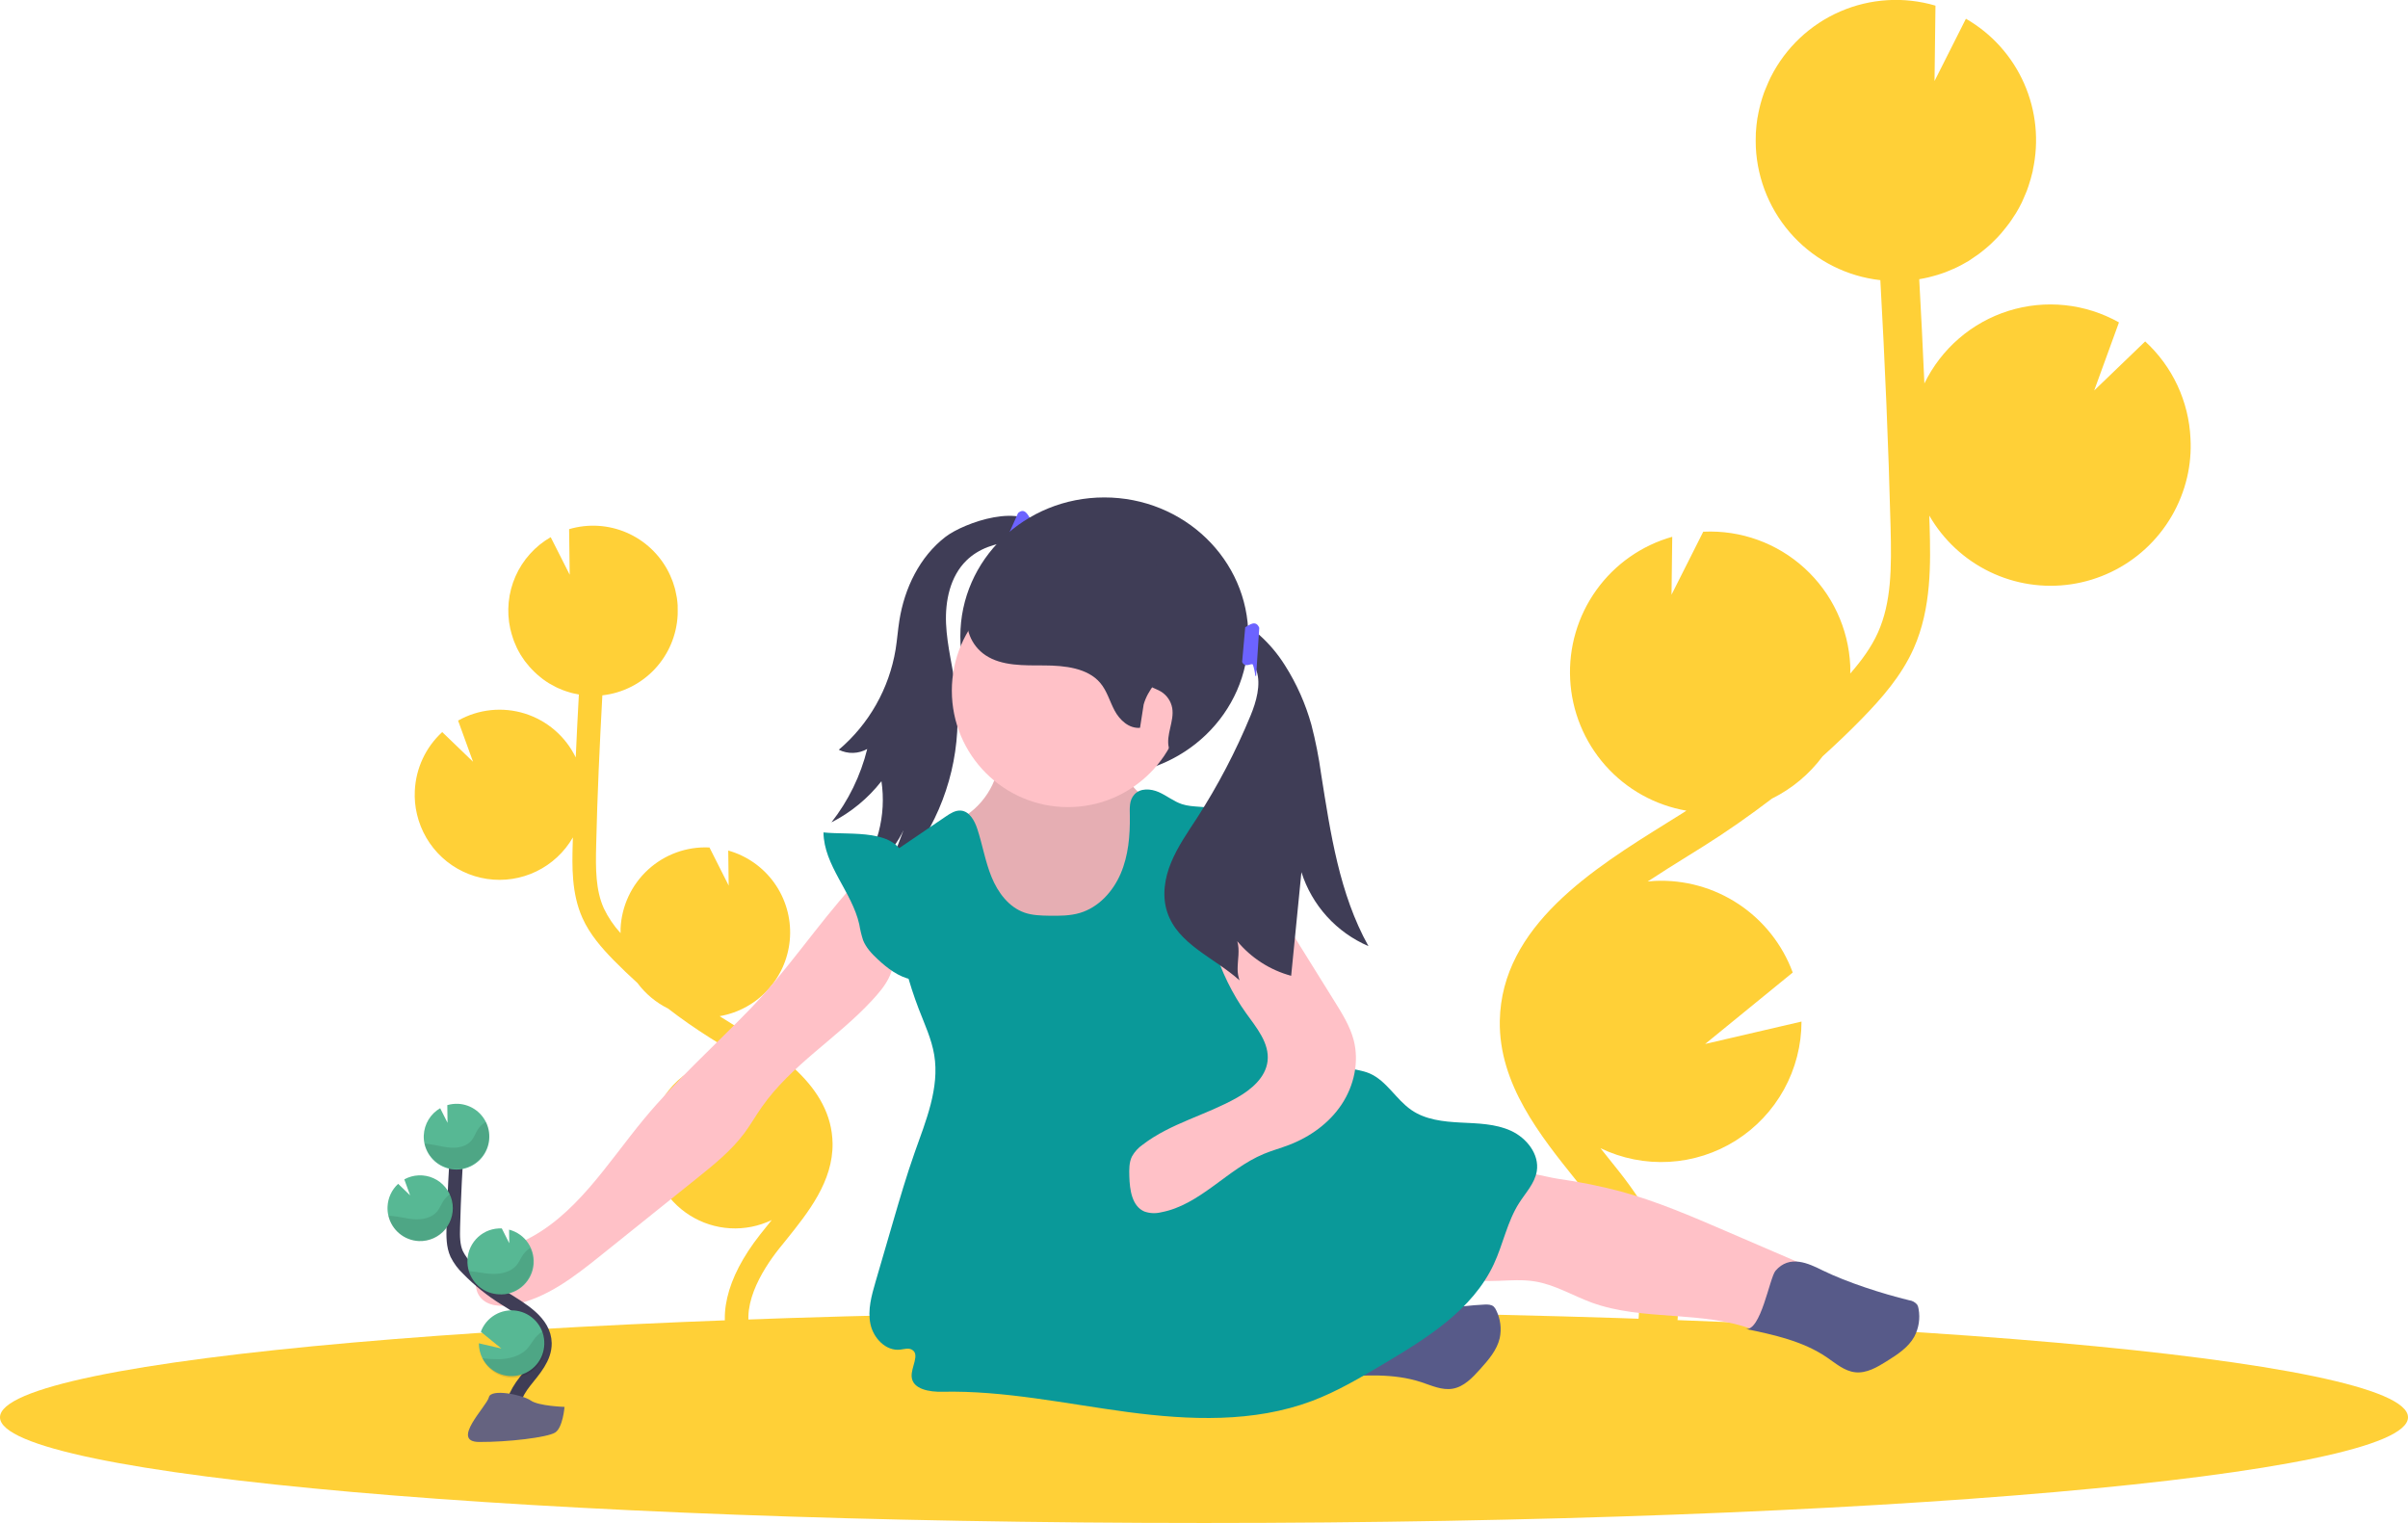
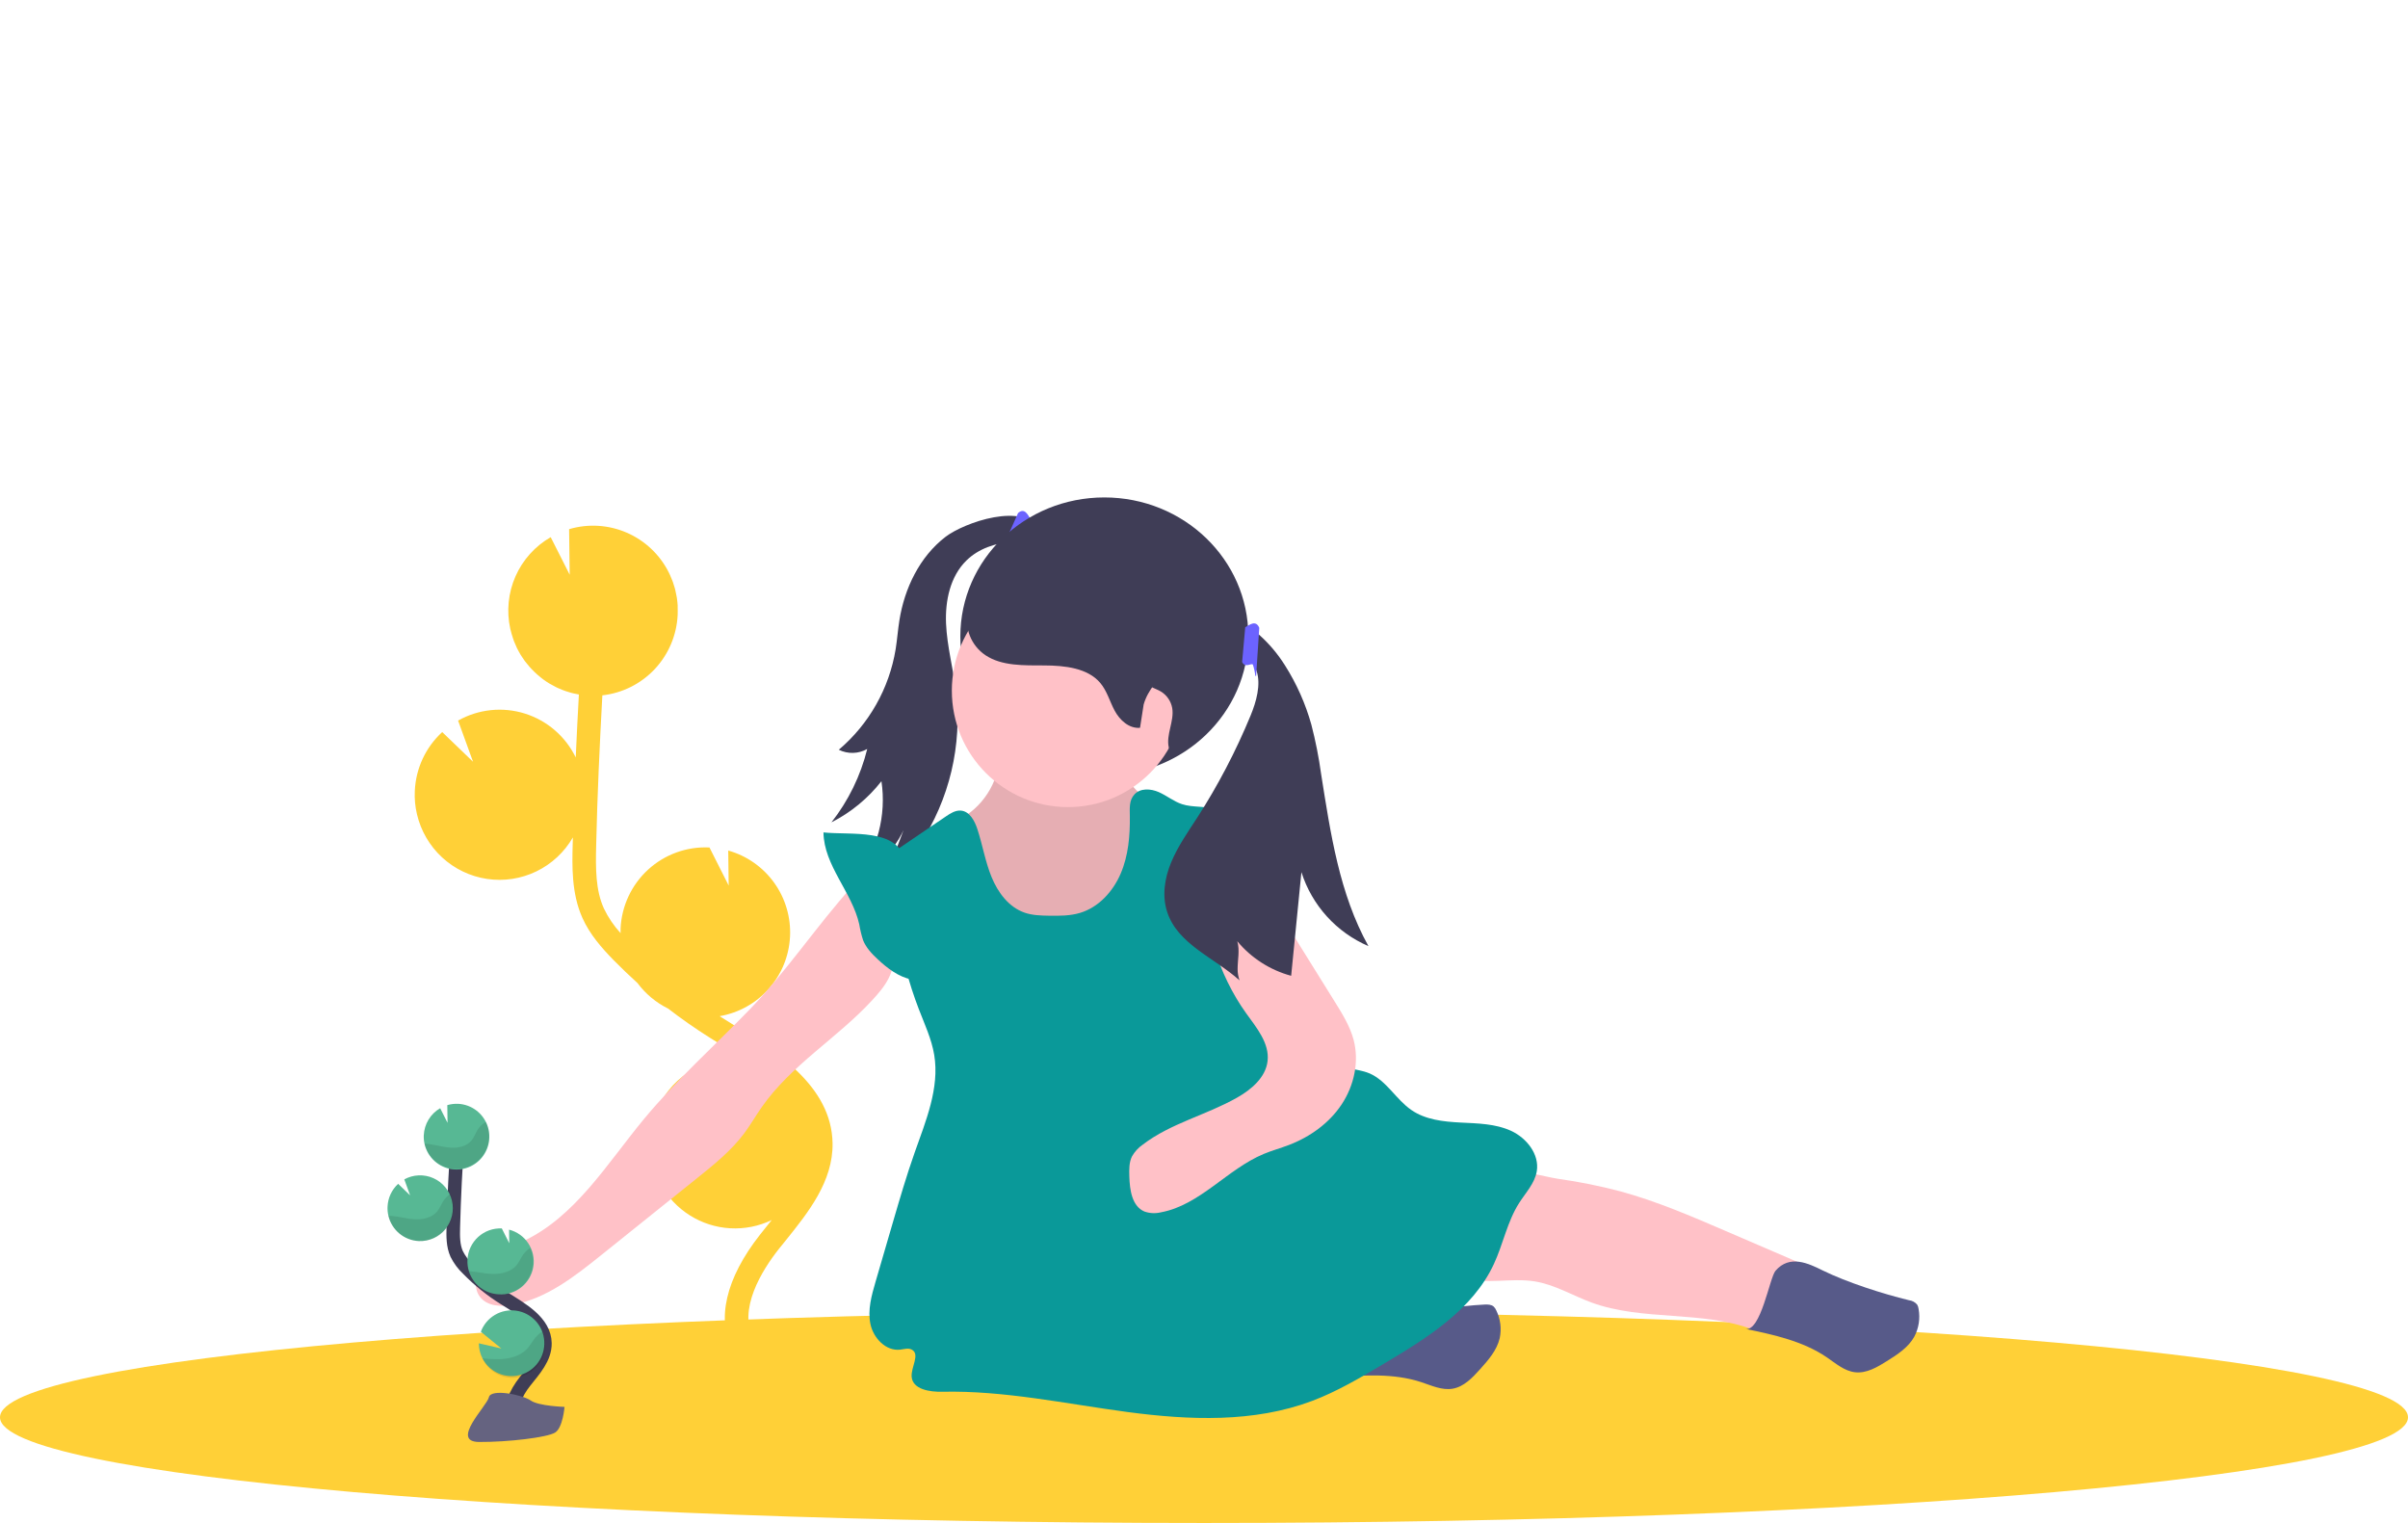
<svg xmlns="http://www.w3.org/2000/svg" width="710" height="449" viewBox="0 0 710 449" fill="none">
  <g clip-path="url(#clip0)">
-     <path d="M491.661 242.502L496.005 239.794C496.419 239.538 496.827 239.261 497.241 238.998C487.996 237.404 479.566 232.704 473.336 225.672C467.107 218.64 463.449 209.692 462.963 200.3C462.477 190.908 465.192 181.63 470.662 173.989C476.132 166.348 484.031 160.799 493.063 158.254L492.849 175.328L502.207 156.752H502.325C513.276 156.242 523.981 160.113 532.086 167.514C540.191 174.914 545.032 185.239 545.546 196.217C545.588 197.013 545.546 197.789 545.546 198.571C548.799 194.846 551.762 190.851 553.717 186.475C557.674 177.62 557.75 167.587 557.439 155.388C556.818 131.224 555.775 106.867 554.421 82.593C544.649 81.502 535.584 76.954 528.855 69.767C522.126 62.58 518.173 53.223 517.706 43.377C517.65 42.11 517.671 40.864 517.706 39.617C517.706 39.306 517.706 39.001 517.754 38.69C517.837 37.485 517.947 36.294 518.134 35.117C518.134 34.923 518.203 34.736 518.237 34.549C518.403 33.552 518.61 32.569 518.845 31.6C518.935 31.233 519.025 30.907 519.121 30.513C519.412 29.453 519.729 28.436 520.102 27.383C520.227 27.044 520.372 26.691 520.503 26.372C520.793 25.618 521.111 24.87 521.449 24.136C521.629 23.748 521.801 23.36 521.988 22.98C522.043 22.883 522.077 22.779 522.133 22.682C526.498 14.044 533.743 7.212 542.611 3.372C551.478 -0.468 561.407 -1.073 570.672 1.662L570.396 23.887L579.651 5.525C587.255 9.894 593.268 16.583 596.815 24.617C600.362 32.651 601.257 41.61 599.369 50.19H599.411C599.349 50.487 599.259 50.771 599.19 51.062C599.059 51.609 598.92 52.149 598.769 52.689C598.575 53.382 598.354 54.074 598.126 54.766C597.954 55.279 597.788 55.784 597.594 56.289C597.311 57.023 596.994 57.736 596.676 58.45C596.489 58.865 596.324 59.294 596.123 59.703C595.598 60.778 595.027 61.824 594.41 62.839C594.196 63.199 593.955 63.532 593.72 63.885C593.278 64.577 592.836 65.269 592.339 65.913C592.042 66.322 591.724 66.716 591.413 67.111C590.957 67.686 590.494 68.254 590.032 68.8C589.693 69.195 589.341 69.576 588.989 69.95C588.478 70.49 587.96 71.009 587.421 71.515C587.062 71.854 586.73 72.207 586.337 72.525C585.729 73.072 585.093 73.585 584.451 74.09C584.127 74.346 583.809 74.609 583.477 74.859C582.497 75.551 581.488 76.243 580.445 76.936C580.252 77.054 580.038 77.15 579.844 77.268C578.967 77.781 578.083 78.272 577.172 78.715C576.778 78.909 576.377 79.082 575.977 79.262C575.231 79.594 574.478 79.92 573.704 80.218L572.323 80.702C571.563 80.959 570.79 81.201 570.009 81.395C569.554 81.519 569.091 81.651 568.628 81.762C567.785 81.962 566.922 82.129 566.052 82.281L565.886 82.316C566.452 92.558 566.959 102.803 567.406 113.05C569.869 107.975 573.34 103.459 577.607 99.778C581.874 96.097 586.846 93.329 592.219 91.643C597.591 89.957 603.251 89.39 608.85 89.975C614.449 90.561 619.869 92.287 624.779 95.048L617.472 115.127L632.507 100.656C640.568 108.045 645.373 118.34 645.865 129.279C646.077 133.122 645.742 136.975 644.87 140.724C642.98 148.807 638.71 156.135 632.615 161.756C626.519 167.378 618.88 171.034 610.687 172.25C602.494 173.467 594.126 172.187 586.667 168.578C579.208 164.969 573.003 159.196 568.856 152.009C568.856 153.048 568.925 154.086 568.953 155.132C569.229 165.891 569.574 179.282 564.222 191.239C560.596 199.339 554.767 205.924 549.027 211.823C545.277 215.659 541.388 219.377 537.403 222.97C533.48 228.25 528.362 232.521 522.471 235.433C515.924 240.424 509.114 245.202 502.11 249.591L497.732 252.319C493.795 254.763 489.761 257.277 485.811 259.887C486.502 259.818 487.192 259.742 487.883 259.707C496.648 259.298 505.316 261.693 512.633 266.547C519.951 271.401 525.539 278.462 528.59 286.709L502.76 307.778L531.174 301.173C531.166 308.181 529.386 315.074 526.001 321.206C522.616 327.338 517.735 332.51 511.815 336.238C505.896 339.967 499.13 342.13 492.15 342.527C485.169 342.923 478.203 341.54 471.901 338.505L473.793 340.873C475.064 342.456 476.319 344.03 477.557 345.595C494.368 366.941 499.044 387.199 490.721 402.646L480.596 397.169C488.698 382.131 476.515 362.883 468.531 352.747C467.315 351.21 466.081 349.664 464.829 348.108C454.089 334.732 441.919 319.569 442.216 300.972C442.714 272.966 469.85 256.072 491.661 242.502Z" fill="#FFD037" />
    <path d="M215.563 301.706L212.938 300.065L212.192 299.58C217.787 298.621 222.889 295.781 226.659 291.528C230.43 287.276 232.645 281.863 232.939 276.181C233.233 270.499 231.589 264.886 228.278 260.264C224.967 255.643 220.185 252.289 214.72 250.754L214.851 261.078L209.188 249.847H209.119C202.495 249.539 196.019 251.881 191.117 256.358C186.215 260.834 183.287 267.08 182.977 273.72C182.977 274.198 182.977 274.669 182.977 275.105C180.979 272.927 179.315 270.463 178.039 267.794C175.642 262.435 175.594 256.37 175.787 248.996C176.119 234.408 176.81 219.653 177.604 204.996C183.515 204.339 188.997 201.59 193.067 197.243C197.137 192.896 199.528 187.237 199.809 181.282C199.843 180.521 199.809 179.759 199.809 179.011C199.809 178.824 199.809 178.638 199.809 178.444C199.76 177.717 199.691 176.997 199.581 176.29C199.581 176.173 199.539 176.062 199.519 175.944C199.415 175.342 199.291 174.746 199.153 174.158L198.987 173.466C198.807 172.829 198.614 172.199 198.393 171.575C198.317 171.368 198.227 171.167 198.151 170.966C197.972 170.509 197.778 170.059 197.578 169.581C197.467 169.346 197.364 169.117 197.246 168.889C197.246 168.834 197.198 168.771 197.163 168.709C194.524 163.484 190.141 159.351 184.777 157.03C179.413 154.709 173.407 154.346 167.803 156.004L167.976 169.443L162.375 158.365C157.777 161.005 154.141 165.049 151.996 169.906C149.852 174.763 149.312 180.18 150.454 185.367C150.495 185.547 150.551 185.713 150.592 185.894C150.668 186.226 150.751 186.551 150.848 186.877C150.944 187.202 151.096 187.708 151.234 188.116C151.373 188.525 151.442 188.732 151.552 189.037C151.725 189.48 151.918 189.916 152.112 190.345C152.222 190.595 152.326 190.851 152.443 191.1C152.761 191.751 153.134 192.381 153.479 192.997C153.61 193.212 153.755 193.42 153.894 193.634C154.156 194.05 154.432 194.458 154.722 194.86C154.902 195.102 155.095 195.344 155.282 195.552C155.558 195.905 155.834 196.244 156.124 196.577C156.414 196.909 156.546 197.041 156.76 197.269C156.974 197.498 157.381 197.906 157.706 198.218C157.92 198.425 158.134 198.633 158.362 198.827C158.728 199.159 159.115 199.471 159.502 199.775L160.089 200.239C160.683 200.676 161.291 201.091 161.926 201.479L162.292 201.679C162.817 201.991 163.356 202.282 163.908 202.559L164.599 202.884C165.055 203.085 165.51 203.286 165.98 203.459L166.802 203.757C167.265 203.916 167.727 204.054 168.183 204.186L169.019 204.407C169.53 204.532 170.055 204.629 170.58 204.726H170.683C170.338 210.916 170.03 217.11 169.758 223.309C168.269 220.241 166.169 217.51 163.589 215.285C161.008 213.059 158.001 211.386 154.752 210.368C151.503 209.35 148.081 209.009 144.696 209.365C141.31 209.721 138.033 210.767 135.066 212.439L139.479 224.576L130.39 215.825C125.517 220.294 122.611 226.519 122.31 233.134C122.192 235.46 122.406 237.792 122.945 240.057C124.088 244.946 126.671 249.377 130.357 252.777C134.043 256.176 138.663 258.387 143.617 259.123C148.572 259.859 153.633 259.086 158.144 256.903C162.654 254.721 166.407 251.23 168.915 246.884C168.915 247.507 168.874 248.144 168.86 248.774C168.687 255.276 168.48 263.376 171.719 270.605C173.909 275.507 177.438 279.488 180.926 283.067C183.201 285.375 185.544 287.623 187.957 289.811C190.329 293 193.423 295.58 196.984 297.337C200.948 300.397 205.049 303.261 209.285 305.929L211.937 307.577C214.313 309.052 216.771 310.575 219.147 312.154C218.726 312.112 218.305 312.064 217.883 312.043C212.583 311.795 207.342 313.242 202.916 316.175C198.491 319.109 195.109 323.376 193.261 328.362L208.884 341.101L191.7 337.106C191.705 341.345 192.781 345.513 194.828 349.221C196.876 352.93 199.827 356.058 203.407 358.313C206.987 360.568 211.079 361.876 215.3 362.116C219.521 362.356 223.734 361.519 227.546 359.685L226.385 361.132C225.619 362.087 224.852 363.036 224.106 363.984C213.94 376.89 211.115 389.145 216.15 398.485L222.269 395.168C217.372 386.078 224.742 374.439 229.569 368.305C230.301 367.377 231.054 366.442 231.807 365.535C238.299 357.448 245.662 348.281 245.482 337.03C245.185 320.102 228.754 309.896 215.563 301.706Z" fill="#FFD037" />
    <path d="M355 449C158.939 449 0 435.051 0 417.844C0 400.636 158.939 386.687 355 386.687C551.061 386.687 710 400.636 710 417.844C710 435.051 551.061 449 355 449Z" fill="#FFD037" />
    <path d="M278.806 158.254C271.168 164.112 266.678 173.424 265.18 182.944C264.738 185.714 264.53 188.594 264.082 191.405C262.186 202.966 256.243 213.472 247.319 221.038C248.63 221.687 250.079 222.006 251.54 221.966C253.001 221.926 254.43 221.529 255.704 220.81C253.755 228.688 250.157 236.061 245.151 242.439C250.891 239.524 255.924 235.384 259.896 230.309C260.641 235.313 260.36 240.417 259.071 245.309C257.781 250.2 255.51 254.777 252.396 258.758C256.216 256.938 259.604 254.32 262.332 251.079C265.06 247.838 267.065 244.049 268.212 239.968L261.623 257.387C265.767 256.204 268.737 252.679 271.119 249.079C279.95 235.743 283.762 219.693 281.873 203.798C281.058 197.131 279.242 190.581 278.945 183.872C278.648 177.163 280.146 169.955 284.94 165.254C288.559 161.695 293.614 160.061 298.58 159.715C301.702 159.494 309.79 161.993 306.73 156.357C302.047 147.751 284.256 154.079 278.806 158.254Z" fill="#3F3D56" />
    <path d="M303.85 153.034L299.899 162.505C298.172 163.89 297.274 161.176 296.667 161.765C295.889 162.552 295.195 163.417 294.595 164.347L294.381 164.229L300.175 151.255C302.171 149.503 303.159 151.988 303.85 153.034Z" fill="#6C63FF" />
    <path d="M325.612 228.571C302.165 228.571 283.157 210.232 283.157 187.611C283.157 164.989 302.165 146.65 325.612 146.65C349.06 146.65 368.067 164.989 368.067 187.611C368.067 210.232 349.06 228.571 325.612 228.571Z" fill="#3F3D56" />
    <path d="M393.677 406.045C402.193 405.415 410.944 404.806 419.08 407.486C422.098 408.483 425.172 409.943 428.307 409.41C431.622 408.849 434.136 406.191 436.388 403.684C438.833 400.963 441.368 398.076 442.196 394.504C442.778 391.74 442.418 388.861 441.174 386.327C440.999 385.9 440.738 385.513 440.408 385.191C439.717 384.582 438.688 384.568 437.762 384.603C429.778 384.942 421.746 386.915 413.879 385.517C409.279 384.7 400.204 381.307 397.517 387.137C396.385 389.553 398.284 405.706 393.677 406.045Z" fill="#575A89" />
    <path d="M477.855 351.252C488.477 354.153 498.637 358.528 508.755 362.89L531.257 372.583L524.606 389.089C524.033 390.474 525.117 390.391 523.736 391.014C522.202 391.707 518.666 392.662 517.091 392.06C501.931 386.251 484.492 389.574 469.242 384.001C463.627 381.924 458.378 378.704 452.473 377.769C445.566 376.655 438.252 378.794 431.567 376.682C430.845 376.515 430.196 376.119 429.716 375.554C429.344 374.874 429.208 374.09 429.329 373.324C429.674 367.626 431.822 362.246 434.613 357.351C436.443 354.111 439.364 347.658 443.004 346.08C447.114 344.314 455.139 346.897 459.421 347.534C465.634 348.405 471.789 349.647 477.855 351.252Z" fill="#FFC1C7" />
    <path d="M514.626 391.769C522.983 393.507 531.589 395.355 538.647 400.167C541.279 401.96 543.827 404.211 546.99 404.564C550.333 404.938 553.476 403.082 556.328 401.289C559.429 399.35 562.662 397.273 564.437 394.067C565.754 391.569 566.199 388.7 565.7 385.918C565.649 385.463 565.505 385.022 565.279 384.624C564.675 383.904 563.821 383.441 562.889 383.329C555.12 381.446 544.608 378.067 537.432 374.55C533.232 372.473 527.693 369.786 523.508 374.647C521.774 376.661 519.164 392.745 514.626 391.769Z" fill="#575A89" />
    <path d="M339.806 238.347C340.349 239.973 340.572 241.69 340.462 243.402V256.183C340.562 258.02 340.345 259.861 339.819 261.625C339.011 263.861 337.257 265.606 335.468 267.164C329.709 272.163 323.049 276.013 315.847 278.505C311.841 279.889 307.455 280.872 303.373 279.689C301.029 278.9 298.84 277.71 296.902 276.171C291.525 272.241 286.708 267.594 282.584 262.359C278.44 257.048 274.842 250.194 276.914 243.762C280.788 242.942 284.378 241.114 287.324 238.462C290.27 235.81 292.468 232.427 293.697 228.654C294.491 226.12 294.878 223.337 296.543 221.274C300.106 216.856 307.013 218.096 312.428 219.75C317.684 221.35 326.814 222.277 330.71 226.293C332.25 227.879 332.837 230.482 334.342 232.213C336.152 234.325 338.701 235.64 339.806 238.347Z" fill="#FFC1C7" />
    <path opacity="0.1" d="M339.806 238.347C340.349 239.973 340.572 241.69 340.462 243.402V256.183C340.562 258.02 340.345 259.861 339.819 261.625C339.011 263.861 337.257 265.606 335.468 267.164C329.709 272.163 323.049 276.013 315.847 278.505C311.841 279.889 307.455 280.872 303.373 279.689C301.029 278.9 298.84 277.71 296.902 276.171C291.525 272.241 286.708 267.594 282.584 262.359C278.44 257.048 274.842 250.194 276.914 243.762C280.788 242.942 284.378 241.114 287.324 238.462C290.27 235.81 292.468 232.427 293.697 228.654C294.491 226.12 294.878 223.337 296.543 221.274C300.106 216.856 307.013 218.096 312.428 219.75C317.684 221.35 326.814 222.277 330.71 226.293C332.25 227.879 332.837 230.482 334.342 232.213C336.152 234.325 338.701 235.64 339.806 238.347Z" fill="black" />
    <path d="M314.886 237.946C295.978 237.946 280.65 222.58 280.65 203.625C280.65 184.67 295.978 169.304 314.886 169.304C333.794 169.304 349.122 184.67 349.122 203.625C349.122 222.58 333.794 237.946 314.886 237.946Z" fill="#FFC1C7" />
    <path d="M224.61 326.382C222.828 328.93 221.281 331.637 219.423 334.129C215.604 339.246 210.562 343.303 205.61 347.284L177.348 369.966C169.46 376.301 161.131 382.844 151.192 384.679C147.801 385.309 143.789 385.129 141.613 382.457C139.071 379.32 140.57 374.377 143.533 371.642C146.496 368.907 150.488 367.682 154.142 365.985C169.585 358.792 178.936 343.137 189.807 329.982C199.359 318.44 210.582 308.415 220.998 297.656C232.048 286.218 240.792 272.945 251.338 261.237C256.38 265.447 262.126 273.99 263.259 280.623C264.274 286.55 260.89 290.891 257.043 295.011C246.821 306.068 233.326 313.947 224.61 326.382Z" fill="#FFC1C7" />
    <path d="M242.802 245.409C242.927 255.193 251.222 262.975 253.356 272.516C253.613 274.092 253.987 275.647 254.475 277.168C255.352 279.391 257.051 281.184 258.798 282.811C261.685 285.504 264.973 288.018 268.84 288.786C269.303 288.876 267.459 256.709 266.81 253.725C264.8 244.059 250.842 246.275 242.802 245.409Z" fill="#0A9999" />
    <path d="M333.134 240.597C333.21 246.365 332.705 252.257 330.433 257.553C328.161 262.85 323.92 267.517 318.395 269.151C315.48 270.016 312.393 270.009 309.354 269.968C306.902 269.926 304.402 269.864 302.088 269.061C297.44 267.454 294.229 263.12 292.364 258.564C290.499 254.009 289.705 249.093 288.172 244.419C287.37 241.961 285.885 239.206 283.337 238.977C281.714 238.839 280.222 239.794 278.875 240.708L265.062 250.09C262.299 265.91 265.131 282.368 270.857 297.365C272.576 301.858 274.669 306.268 275.457 311.011C277.066 320.773 272.984 330.453 269.689 339.786C267.286 346.585 265.269 353.516 263.246 360.439L258.155 377.894C256.974 381.958 255.78 386.202 256.65 390.356C257.52 394.511 261.215 398.381 265.407 397.896C266.575 397.765 267.839 397.328 268.861 397.896C271.354 399.281 268.578 403.041 268.805 405.9C269.096 409.597 274.089 410.393 277.784 410.31C296.142 409.902 314.265 413.869 332.464 416.286C350.663 418.702 369.69 419.484 386.874 413.011C394.23 410.241 401.04 406.198 407.808 402.189C420.62 394.573 434.164 386.209 440.456 372.68C443.218 366.761 444.413 360.121 447.935 354.63C449.869 351.598 452.542 348.835 453.122 345.283C453.937 340.284 450.111 335.486 445.525 333.381C440.939 331.277 435.697 331.201 430.648 330.944C425.599 330.688 420.288 330.12 416.144 327.247C411.634 324.152 408.872 318.662 403.857 316.474C401.716 315.553 399.347 315.338 397.089 314.764C394.013 313.9 391.082 312.582 388.393 310.852C367.487 298.085 355.421 272.162 359.096 247.902C359.505 245.476 359.736 243.023 359.786 240.563C359.826 240.142 359.744 239.72 359.551 239.344C359.297 239.025 358.949 238.795 358.557 238.686C355.366 237.509 351.747 238.139 348.515 237.08C346.07 236.277 344.025 234.567 341.67 233.528C339.315 232.49 336.214 232.289 334.48 234.221C332.899 235.945 333.099 238.223 333.134 240.597Z" fill="#0A9999" />
    <path d="M337.208 207.703C339.646 198.979 350.718 193.787 352.348 184.917C353.204 180.237 351.084 175.487 347.796 171.998C344.509 168.508 340.144 166.106 335.772 163.904C329.362 160.671 322.366 157.673 315.052 158.33C307.51 159.023 297.875 160.359 292.018 165.005C287.874 168.287 286.728 175.113 285.45 180.015C284.857 182.47 285.03 185.047 285.945 187.4C286.86 189.753 288.474 191.767 290.568 193.17C295.403 196.397 301.936 196.161 307.952 196.182C313.967 196.203 320.681 196.944 324.39 201.313C326.42 203.701 327.201 206.81 328.672 209.538C330.143 212.266 332.857 214.841 336.138 214.571L337.208 207.703Z" fill="#3F3D56" />
    <path d="M393.594 295.378C395.798 298.923 398.042 302.537 399.12 306.58C400.805 313.005 399.258 320.06 395.59 325.592C391.923 331.125 386.266 335.175 380.078 337.543C377.619 338.484 375.071 339.177 372.64 340.188C361.838 344.681 353.819 355.274 342.313 357.407C340.695 357.806 338.996 357.724 337.423 357.171C333.749 355.607 333.092 350.76 332.982 346.786C332.927 344.792 332.885 342.708 333.769 340.922C334.55 339.541 335.634 338.357 336.939 337.46C345.172 331.138 355.705 328.736 364.725 323.612C368.959 321.217 373.178 317.665 373.745 312.825C374.359 307.529 370.45 302.938 367.342 298.604C359.704 287.949 353.211 270.709 356.879 257.443C362.045 238.749 374.767 265.142 378.165 270.598C383.299 278.851 388.442 287.111 393.594 295.378Z" fill="#FFC1C7" />
    <path d="M368.35 244.177C370.319 246.448 371.645 249.197 373.323 251.696C375.69 255.219 378.744 258.224 382.302 260.531C378.324 260.115 373.827 259.838 370.864 262.546C368.357 264.81 367.777 268.472 366.147 271.436C364.923 273.777 362.893 275.595 360.435 276.552C359.208 277.014 357.885 277.163 356.586 276.987C355.286 276.811 354.051 276.314 352.99 275.541C349.792 273.049 349.44 268.417 349.357 264.353L349.212 257.041C349.157 254.32 349.212 251.336 350.953 249.266C352.037 247.992 353.619 247.279 355.041 246.4C360.525 243.014 362.183 237.08 368.35 244.177Z" fill="#FF6584" />
    <path d="M344.64 220.47C343.707 216.607 346.318 212.591 345.62 208.7C345.436 207.716 345.049 206.781 344.484 205.955C343.919 205.129 343.189 204.43 342.34 203.902C341.38 203.314 340.268 202.96 339.294 202.42C337.408 201.307 335.981 199.553 335.272 197.477C334.563 195.401 334.617 193.139 335.426 191.1C336.849 187.825 340.054 185.734 343.21 184.093C346.56 182.342 350.642 180.881 353.984 182.639C358.045 184.779 358.619 190.255 358.674 194.88C358.722 198.661 358.757 202.497 357.659 206.125C356.391 210.018 354.347 213.613 351.65 216.69C351.173 217.195 345.268 223.115 344.64 220.47Z" fill="#3F3D56" />
    <path d="M344.17 268.936C347.285 278.38 357.984 282.306 365.47 289.015C365.093 287.945 364.904 286.819 364.911 285.685C364.911 282.915 365.602 280.146 364.814 277.487C368.938 282.441 374.485 286 380.699 287.679L383.725 257.124C385.264 261.968 387.825 266.422 391.235 270.184C394.645 273.946 398.822 276.928 403.484 278.927C394.906 263.522 392.296 245.617 389.533 228.197C388.861 223.298 387.901 218.443 386.66 213.658C384.933 207.466 382.306 201.564 378.862 196.141C376.765 192.797 374.207 189.767 371.265 187.14C368.302 184.647 364.952 182.916 361.679 183.526C356.029 184.592 358.301 187.368 361.679 189.916C364.358 191.924 367.743 193.801 368.544 194.604C369.453 195.52 370.132 196.64 370.526 197.872C371.824 201.839 370.429 206.872 368.73 210.971C364.385 221.497 359.096 231.605 352.928 241.172C350.165 245.396 347.278 249.55 345.331 254.21C343.383 258.869 342.568 264.159 344.17 268.936Z" fill="#3F3D56" />
    <path d="M367.156 184.931L366.244 195.157C367.135 197.165 369.18 195.206 369.442 196.016C369.786 197.076 370.017 198.169 370.133 199.277H370.374L371.293 185.09C370.278 182.591 368.247 184.343 367.156 184.931Z" fill="#6C63FF" />
    <path d="M151.828 419.169C149.756 415.354 152.105 410.673 154.791 407.274C157.478 403.874 160.738 400.35 160.669 395.995C160.565 389.764 153.969 386.087 148.7 382.778C144.787 380.329 141.179 377.422 137.953 374.116C136.601 372.846 135.483 371.346 134.652 369.685C133.56 367.248 133.588 364.479 133.657 361.813C133.892 352.923 134.332 344.04 134.976 335.164" stroke="#3F3D56" stroke-width="4" stroke-miterlimit="10" />
    <path d="M124.956 334.679C125.029 333.051 125.511 331.469 126.356 330.077C127.201 328.685 128.382 327.53 129.79 326.717L131.959 331.023L131.89 325.81C132.927 325.505 134.008 325.374 135.088 325.422C136.995 325.517 138.832 326.176 140.367 327.316C141.901 328.456 143.064 330.027 143.71 331.829C144.355 333.631 144.453 335.584 143.992 337.443C143.531 339.301 142.532 340.98 141.119 342.27C139.707 343.559 137.946 344.4 136.057 344.687C134.169 344.974 132.238 344.694 130.508 343.882C128.779 343.07 127.327 341.762 126.338 340.125C125.349 338.487 124.865 336.592 124.949 334.679H124.956Z" fill="#57B894" />
    <path d="M142.242 400.447C143.259 402.423 144.922 403.988 146.953 404.88C148.984 405.773 151.259 405.938 153.398 405.349C155.536 404.76 157.407 403.452 158.698 401.645C159.989 399.837 160.62 397.639 160.487 395.42C160.354 393.201 159.464 391.096 157.966 389.456C156.469 387.817 154.454 386.743 152.261 386.416C150.068 386.088 147.829 386.526 145.919 387.656C144.01 388.786 142.546 390.54 141.773 392.623L147.83 397.56L141.192 396.03C141.189 397.565 141.548 399.079 142.242 400.447Z" fill="#57B894" />
    <path d="M147.028 381.58C149.437 381.75 151.822 381.011 153.714 379.508C155.607 378.005 156.87 375.847 157.255 373.458C157.64 371.068 157.12 368.621 155.796 366.596C154.472 364.572 152.441 363.118 150.102 362.519L150.157 366.521L147.961 362.166C146.689 362.104 145.417 362.294 144.219 362.725C143.021 363.157 141.919 363.821 140.978 364.681C140.036 365.54 139.274 366.578 138.733 367.734C138.193 368.889 137.885 370.141 137.829 371.416C137.772 372.537 137.912 373.66 138.243 374.732C138.826 376.642 139.982 378.324 141.555 379.55C143.127 380.776 145.039 381.485 147.028 381.58Z" fill="#57B894" />
    <path d="M123.498 365.884C124.985 365.939 126.466 365.649 127.823 365.036C129.181 364.423 130.379 363.504 131.324 362.35C132.269 361.197 132.936 359.84 133.272 358.386C133.608 356.932 133.605 355.42 133.263 353.968C132.92 352.515 132.248 351.161 131.297 350.012C130.347 348.863 129.145 347.949 127.785 347.342C126.425 346.735 124.943 346.451 123.456 346.513C121.968 346.574 120.514 346.979 119.208 347.696L120.921 352.404L117.399 349.011C115.511 350.744 114.386 353.157 114.27 355.72C114.224 356.62 114.306 357.522 114.512 358.4C114.99 360.459 116.128 362.305 117.75 363.656C119.372 365.007 121.39 365.79 123.498 365.884Z" fill="#57B894" />
    <path opacity="0.1" d="M126.26 337.268C128.498 337.511 130.674 338.21 132.918 338.348C135.163 338.487 137.629 337.954 139.051 336.202C139.811 335.261 140.198 334.07 140.84 333.038C141.454 332.08 142.293 331.288 143.285 330.732C143.871 331.958 144.194 333.294 144.231 334.653C144.269 336.012 144.021 337.364 143.504 338.62C142.986 339.877 142.211 341.011 141.228 341.947C140.246 342.884 139.077 343.603 137.799 344.058C136.521 344.512 135.162 344.692 133.81 344.586C132.458 344.48 131.143 344.089 129.952 343.441C128.76 342.792 127.718 341.899 126.892 340.82C126.067 339.741 125.478 338.501 125.162 337.178C125.526 337.178 125.892 337.208 126.26 337.268Z" fill="black" />
    <path opacity="0.1" d="M123.498 365.884C125.17 365.969 126.835 365.617 128.331 364.864C129.826 364.11 131.101 362.98 132.03 361.585C132.96 360.189 133.512 358.575 133.632 356.902C133.753 355.228 133.438 353.552 132.718 352.037C131.949 352.555 131.288 353.218 130.771 353.989C130.08 355.035 129.659 356.246 128.851 357.202C127.338 358.981 124.762 359.563 122.421 359.459C120.079 359.355 117.821 358.683 115.514 358.469C115.189 358.469 114.865 358.42 114.533 358.413C115.013 360.467 116.148 362.307 117.766 363.655C119.384 365.003 121.396 365.786 123.498 365.884Z" fill="black" />
    <path opacity="0.1" d="M147.029 381.58C148.685 381.664 150.335 381.32 151.82 380.58C153.305 379.84 154.575 378.73 155.509 377.356C156.443 375.982 157.008 374.391 157.151 372.735C157.294 371.078 157.009 369.413 156.325 367.899C155.521 368.425 154.819 369.094 154.253 369.872C153.5 370.938 153.03 372.171 152.181 373.154C150.544 374.975 147.795 375.619 145.323 375.563C142.85 375.508 140.605 374.92 138.223 374.733C138.806 376.645 139.966 378.33 141.543 379.556C143.119 380.782 145.035 381.489 147.029 381.58Z" fill="black" />
    <path opacity="0.1" d="M142.242 400.447C143.291 402.796 145.228 404.632 147.626 405.55C150.025 406.468 152.69 406.393 155.033 405.342C157.377 404.291 159.208 402.349 160.124 399.944C161.04 397.54 160.965 394.869 159.916 392.519C159.116 393.044 158.399 393.686 157.789 394.423C156.864 395.545 156.256 396.826 155.192 397.885C153.21 399.838 150.012 400.655 147.16 400.717C145.517 400.725 143.875 400.635 142.242 400.447Z" fill="black" />
    <path d="M166.45 414.772C166.45 414.772 158.797 414.537 156.491 412.889C154.184 411.241 144.749 409.282 144.156 411.92C143.562 414.557 132.656 425.075 141.289 425.116C149.923 425.158 161.36 423.773 163.667 422.347C165.973 420.92 166.45 414.772 166.45 414.772Z" fill="#656380" />
  </g>
  <defs>
    <clipPath id="clip0">
      <rect width="710" height="449" fill="white" transform="matrix(-1 0 0 1 710 0)" />
    </clipPath>
  </defs>
</svg>